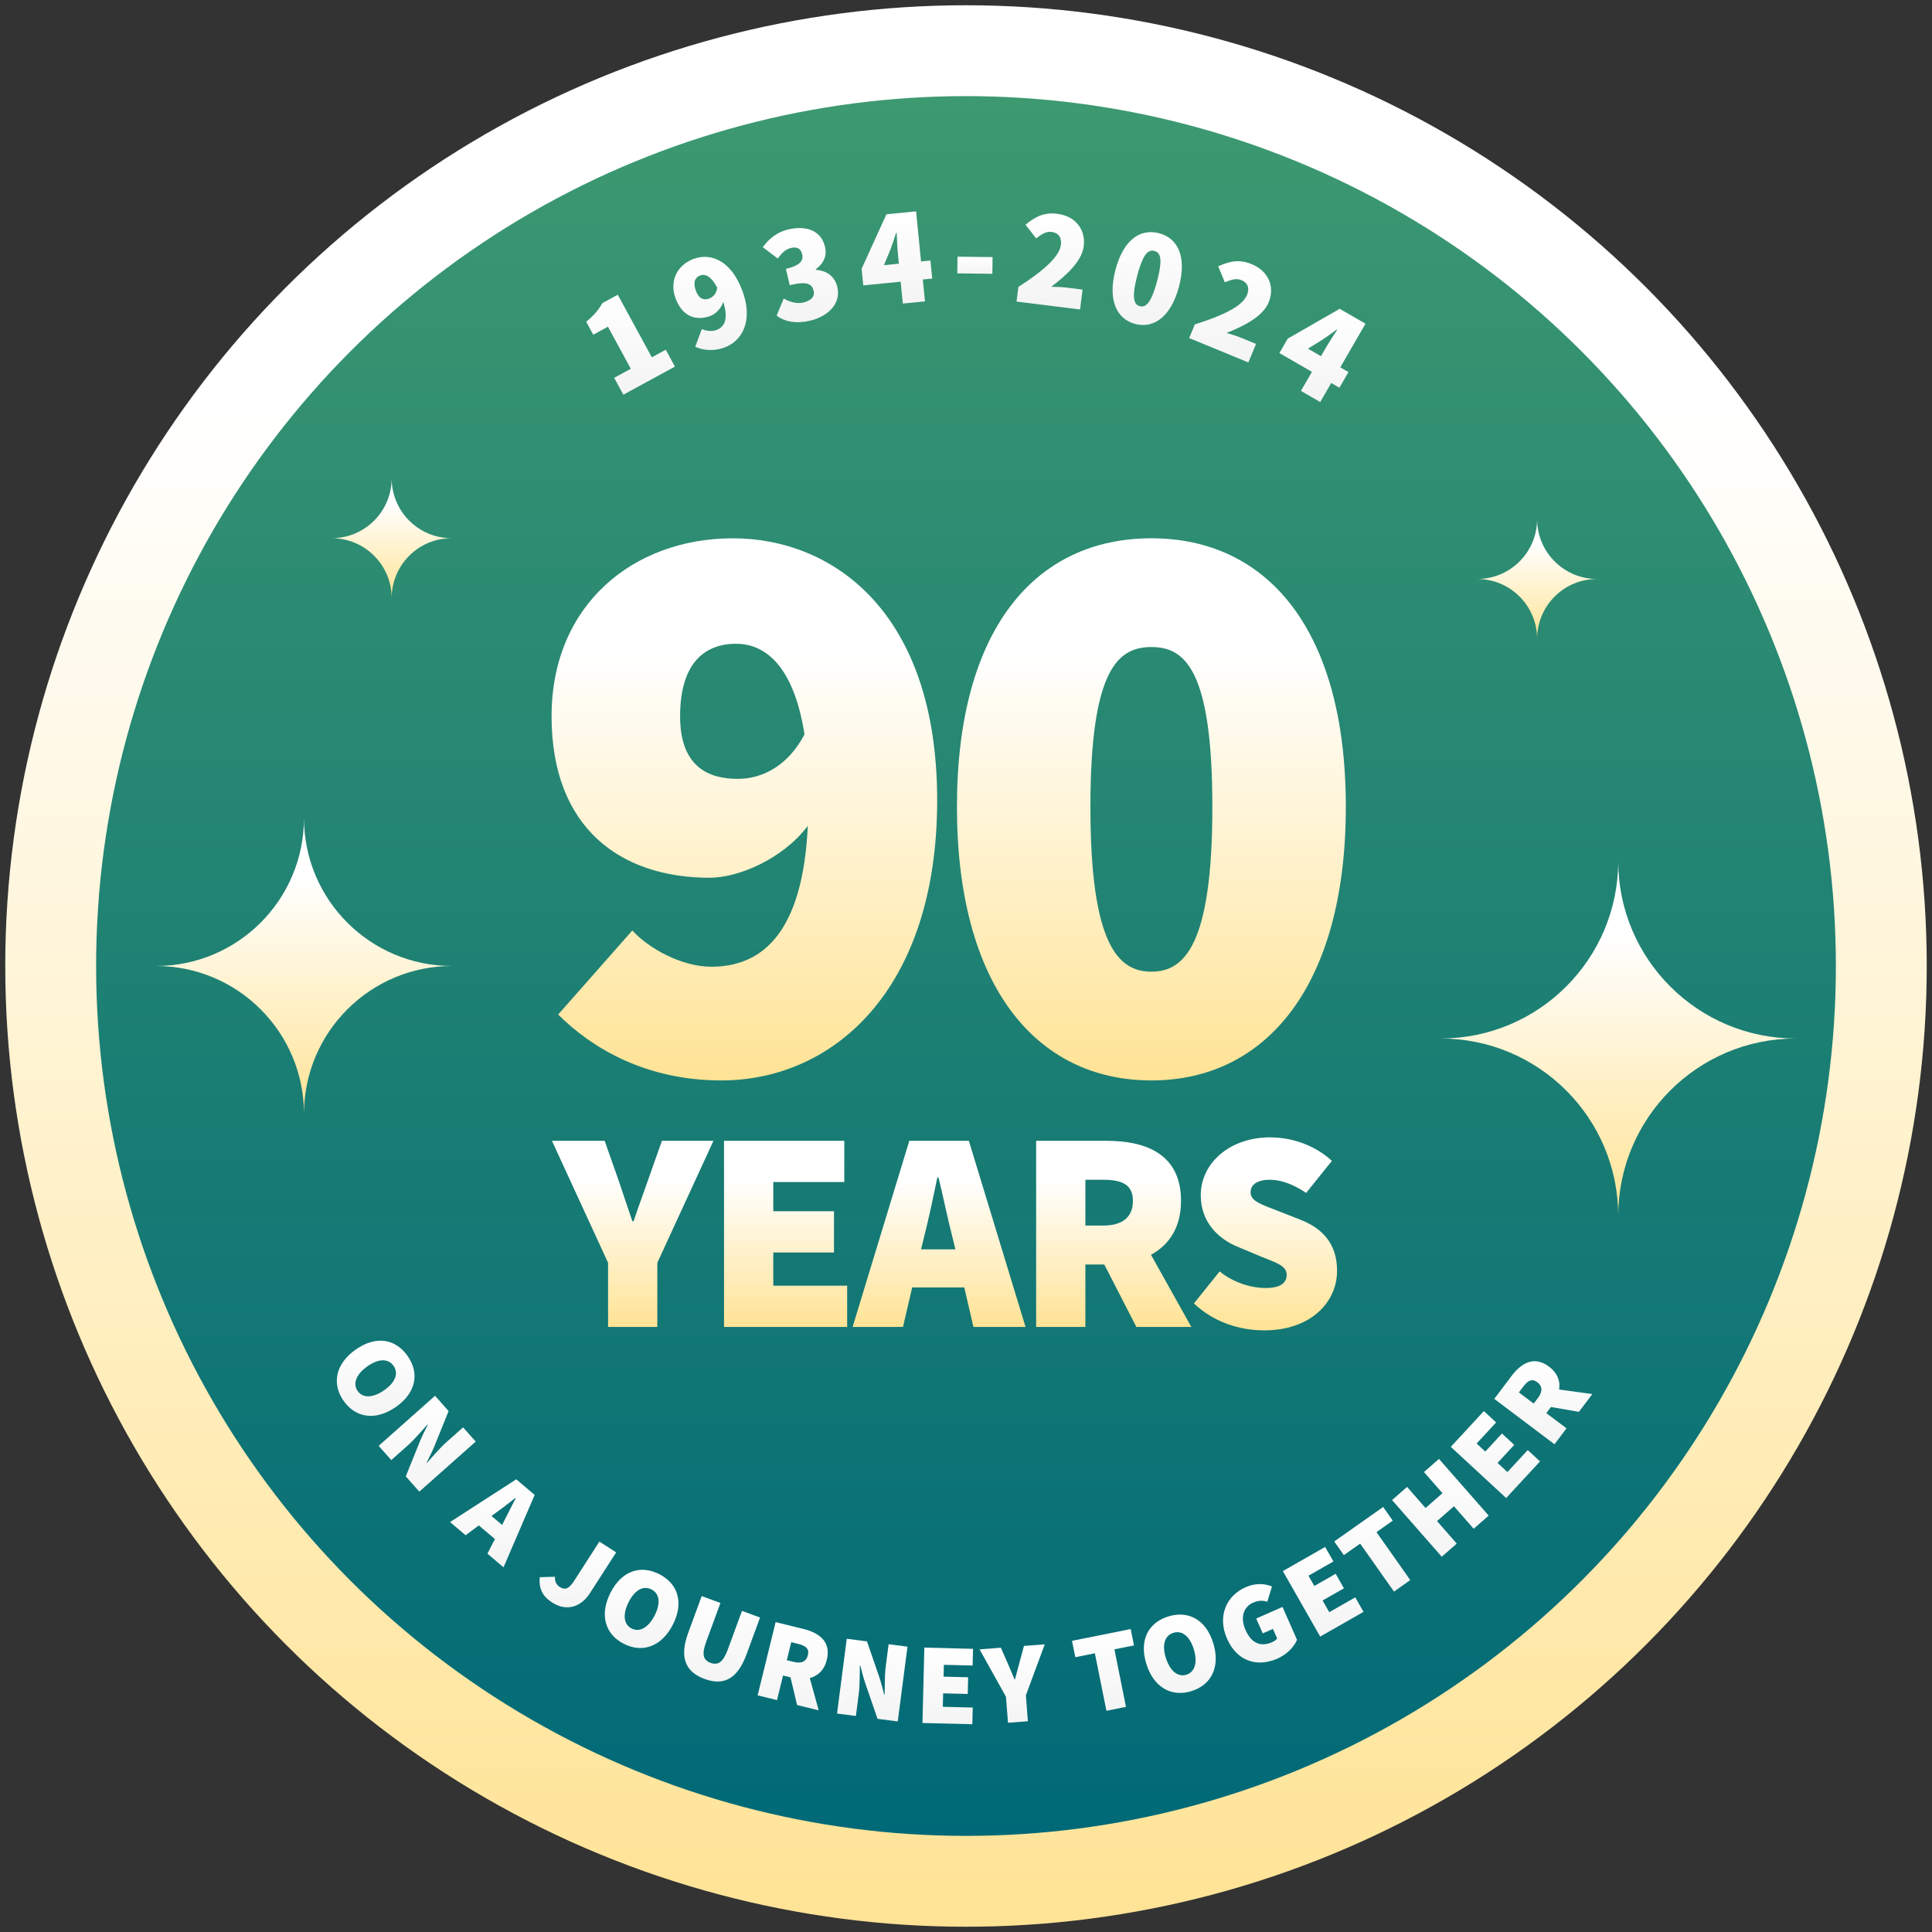
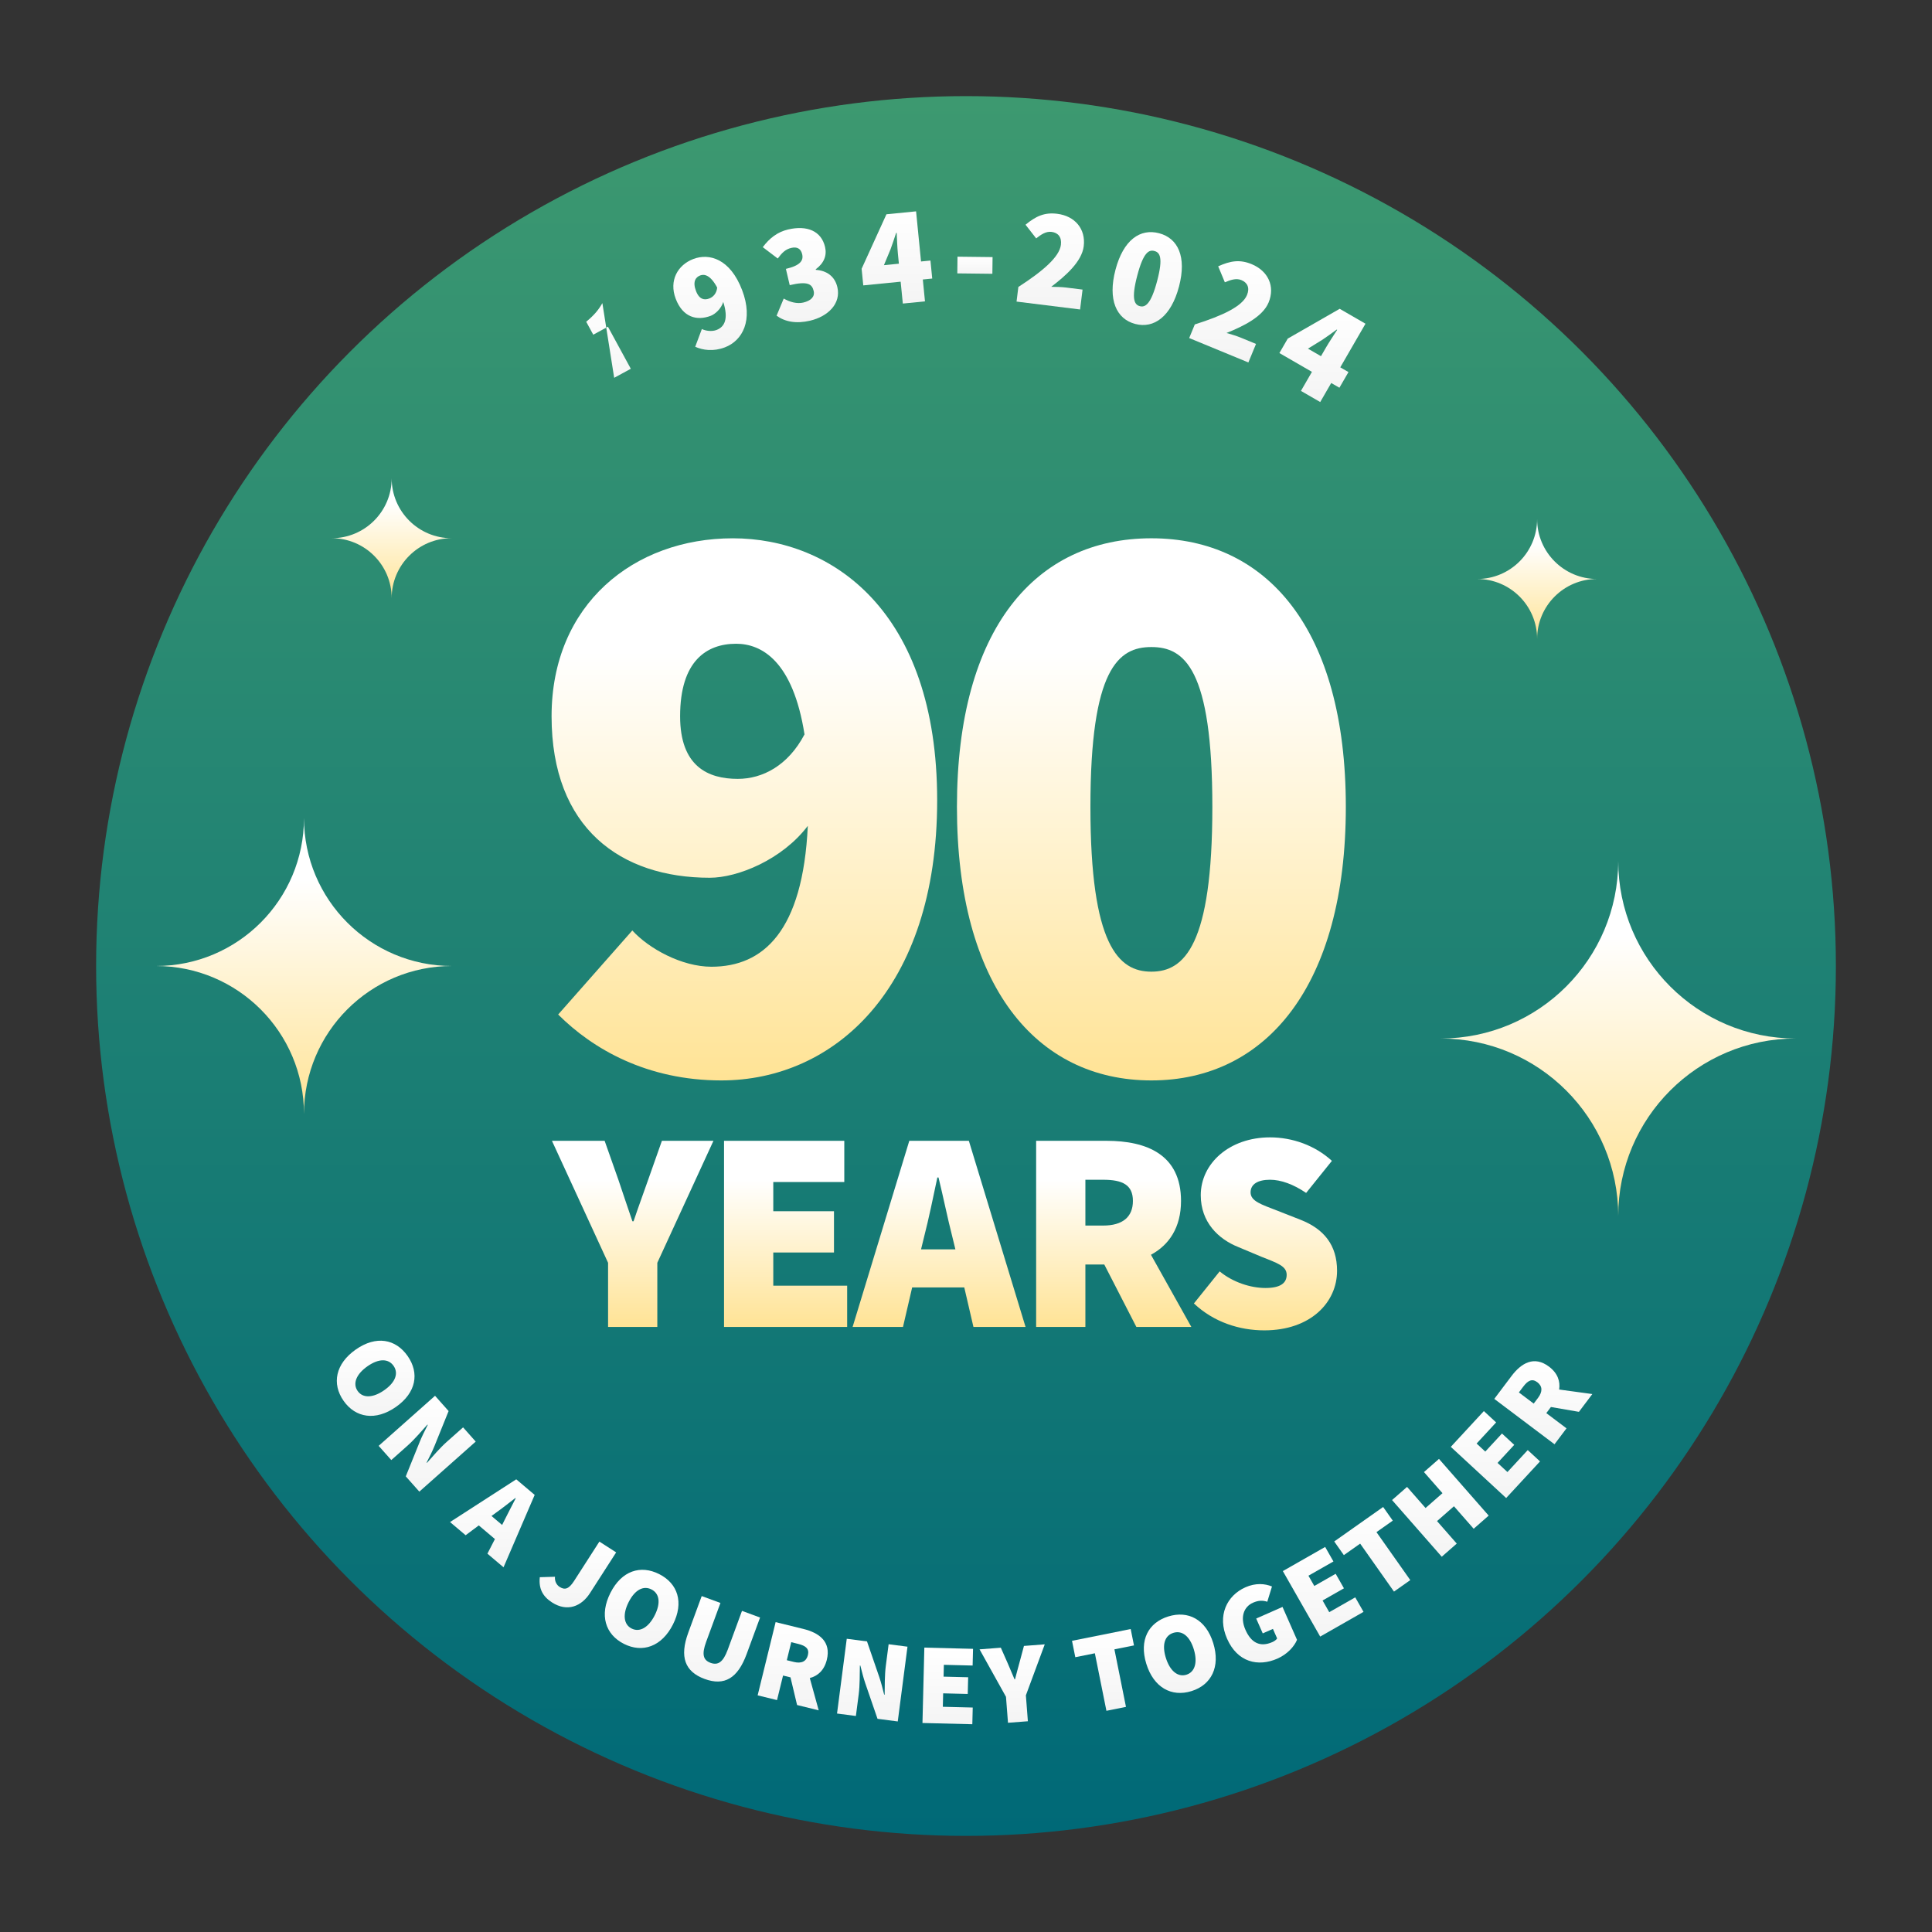
<svg xmlns="http://www.w3.org/2000/svg" xmlns:xlink="http://www.w3.org/1999/xlink" id="Option_1_Logo" data-name="Option 1 Logo" viewBox="0 0 1800 1800">
  <rect x="0" y="0" width="1800" height="1800" fill="#333333" stroke="none" />
  <defs>
    <style>
      .cls-1 {
        fill: url(#linear-gradient);
      }

      .cls-1, .cls-2, .cls-3, .cls-4, .cls-5, .cls-6, .cls-7, .cls-8, .cls-9, .cls-10, .cls-11, .cls-12, .cls-13, .cls-14, .cls-15, .cls-16, .cls-17, .cls-18, .cls-19, .cls-20, .cls-21, .cls-22, .cls-23, .cls-24, .cls-25, .cls-26, .cls-27, .cls-28, .cls-29, .cls-30, .cls-31, .cls-32, .cls-33, .cls-34, .cls-35, .cls-36, .cls-37, .cls-38, .cls-39, .cls-40 {
        stroke-width: 0px;
      }

      .cls-2 {
        fill: url(#linear-gradient-38);
      }

      .cls-3 {
        fill: url(#linear-gradient-33);
      }

      .cls-4 {
        fill: url(#linear-gradient-29);
      }

      .cls-5 {
        fill: url(#linear-gradient-32);
      }

      .cls-6 {
        fill: url(#linear-gradient-30);
      }

      .cls-7 {
        fill: url(#linear-gradient-31);
      }

      .cls-8 {
        fill: url(#linear-gradient-36);
      }

      .cls-9 {
        fill: url(#linear-gradient-39);
      }

      .cls-10 {
        fill: url(#linear-gradient-34);
      }

      .cls-11 {
        fill: url(#linear-gradient-37);
      }

      .cls-12 {
        fill: url(#linear-gradient-35);
      }

      .cls-13 {
        fill: url(#linear-gradient-28);
      }

      .cls-14 {
        fill: url(#linear-gradient-25);
      }

      .cls-15 {
        fill: url(#linear-gradient-11);
      }

      .cls-16 {
        fill: url(#linear-gradient-12);
      }

      .cls-17 {
        fill: url(#linear-gradient-13);
      }

      .cls-18 {
        fill: url(#linear-gradient-10);
      }

      .cls-19 {
        fill: url(#linear-gradient-17);
      }

      .cls-20 {
        fill: url(#linear-gradient-16);
      }

      .cls-21 {
        fill: url(#linear-gradient-19);
      }

      .cls-22 {
        fill: url(#linear-gradient-15);
      }

      .cls-23 {
        fill: url(#linear-gradient-23);
      }

      .cls-24 {
        fill: url(#linear-gradient-21);
      }

      .cls-25 {
        fill: url(#linear-gradient-18);
      }

      .cls-26 {
        fill: url(#linear-gradient-14);
      }

      .cls-27 {
        fill: url(#linear-gradient-22);
      }

      .cls-28 {
        fill: url(#linear-gradient-20);
      }

      .cls-29 {
        fill: url(#linear-gradient-27);
      }

      .cls-30 {
        fill: url(#linear-gradient-24);
      }

      .cls-31 {
        fill: url(#linear-gradient-26);
      }

      .cls-32 {
        fill: url(#linear-gradient-40);
      }

      .cls-33 {
        fill: url(#linear-gradient-4);
      }

      .cls-34 {
        fill: url(#linear-gradient-2);
      }

      .cls-35 {
        fill: url(#linear-gradient-3);
      }

      .cls-36 {
        fill: url(#linear-gradient-8);
      }

      .cls-37 {
        fill: url(#linear-gradient-9);
      }

      .cls-38 {
        fill: url(#linear-gradient-7);
      }

      .cls-39 {
        fill: url(#linear-gradient-5);
      }

      .cls-40 {
        fill: url(#linear-gradient-6);
      }
    </style>
    <linearGradient id="linear-gradient" x1="900" y1="4.9" x2="900" y2="1795.1" gradientUnits="userSpaceOnUse">
      <stop offset=".21" stop-color="#fff" />
      <stop offset="1" stop-color="#ffe395" />
    </linearGradient>
    <linearGradient id="linear-gradient-2" x1="900" y1="1710.45" x2="900" y2="89.55" gradientUnits="userSpaceOnUse">
      <stop offset="0" stop-color="#006977" />
      <stop offset="1" stop-color="#3d9970" />
    </linearGradient>
    <linearGradient id="linear-gradient-3" x1="1432.09" y1="483.6" x2="1432.09" y2="595.26" gradientUnits="userSpaceOnUse">
      <stop offset=".21" stop-color="#fff" />
      <stop offset="1" stop-color="#ffe395" />
    </linearGradient>
    <linearGradient id="linear-gradient-4" x1="364.91" y1="445.6" x2="364.91" y2="557.26" xlink:href="#linear-gradient-3" />
    <linearGradient id="linear-gradient-5" x1="283.22" y1="762.13" x2="283.22" y2="1037.87" xlink:href="#linear-gradient-3" />
    <linearGradient id="linear-gradient-6" x1="1507.67" y1="802.13" x2="1507.67" y2="1132.97" xlink:href="#linear-gradient-3" />
    <linearGradient id="linear-gradient-7" x1="589.48" y1="1062.87" x2="589.48" y2="1236.27" xlink:href="#linear-gradient-3" />
    <linearGradient id="linear-gradient-8" x1="731.93" y1="1062.87" x2="731.93" y2="1236.27" xlink:href="#linear-gradient-3" />
    <linearGradient id="linear-gradient-9" x1="874.91" y1="1062.87" x2="874.91" y2="1236.27" xlink:href="#linear-gradient-3" />
    <linearGradient id="linear-gradient-10" x1="1037.64" y1="1062.87" x2="1037.64" y2="1236.27" xlink:href="#linear-gradient-3" />
    <linearGradient id="linear-gradient-11" x1="1179.02" y1="1059.67" x2="1179.02" y2="1239.47" xlink:href="#linear-gradient-3" />
    <linearGradient id="linear-gradient-12" x1="693.51" y1="501.51" x2="693.51" y2="1006.61" xlink:href="#linear-gradient-3" />
    <linearGradient id="linear-gradient-13" x1="1072.72" y1="501.51" x2="1072.72" y2="1006.61" xlink:href="#linear-gradient-3" />
    <linearGradient id="linear-gradient-14" x1="350.01" y1="1249.1" x2="350.01" y2="1319.13" gradientUnits="userSpaceOnUse">
      <stop offset="0" stop-color="#fff" />
      <stop offset="1" stop-color="#f4f4f4" />
    </linearGradient>
    <linearGradient id="linear-gradient-15" x1="398" y1="1300.43" x2="398" y2="1389.74" xlink:href="#linear-gradient-14" />
    <linearGradient id="linear-gradient-16" x1="458.72" y1="1378.26" x2="458.72" y2="1460.23" xlink:href="#linear-gradient-14" />
    <linearGradient id="linear-gradient-17" x1="538.4" y1="1436.27" x2="538.4" y2="1497.52" xlink:href="#linear-gradient-14" />
    <linearGradient id="linear-gradient-18" x1="597.8" y1="1462.55" x2="597.8" y2="1535.41" xlink:href="#linear-gradient-14" />
    <linearGradient id="linear-gradient-19" x1="672.76" y1="1487.03" x2="672.76" y2="1566.66" xlink:href="#linear-gradient-14" />
    <linearGradient id="linear-gradient-20" x1="738.55" y1="1511.3" x2="738.55" y2="1593.48" xlink:href="#linear-gradient-14" />
    <linearGradient id="linear-gradient-21" x1="812.66" y1="1526.81" x2="812.66" y2="1603.82" xlink:href="#linear-gradient-14" />
    <linearGradient id="linear-gradient-22" x1="883" y1="1535.05" x2="883" y2="1606.42" xlink:href="#linear-gradient-14" />
    <linearGradient id="linear-gradient-23" x1="943.01" y1="1531.98" x2="943.01" y2="1605.07" xlink:href="#linear-gradient-14" />
    <linearGradient id="linear-gradient-24" x1="1027.63" y1="1517.74" x2="1027.63" y2="1593.93" xlink:href="#linear-gradient-14" />
    <linearGradient id="linear-gradient-25" x1="1099.18" y1="1504.27" x2="1099.18" y2="1577.27" xlink:href="#linear-gradient-14" />
    <linearGradient id="linear-gradient-26" x1="1173.92" y1="1475.87" x2="1173.92" y2="1548.95" xlink:href="#linear-gradient-14" />
    <linearGradient id="linear-gradient-27" x1="1232.76" y1="1441.26" x2="1232.76" y2="1524.76" xlink:href="#linear-gradient-14" />
    <linearGradient id="linear-gradient-28" x1="1278.5" y1="1404.03" x2="1278.5" y2="1482.85" xlink:href="#linear-gradient-14" />
    <linearGradient id="linear-gradient-29" x1="1341.95" y1="1359.24" x2="1341.95" y2="1450.39" xlink:href="#linear-gradient-14" />
    <linearGradient id="linear-gradient-30" x1="1393.23" y1="1314.69" x2="1393.23" y2="1395.69" xlink:href="#linear-gradient-14" />
    <linearGradient id="linear-gradient-31" x1="1437.86" y1="1268.21" x2="1437.86" y2="1345.58" xlink:href="#linear-gradient-14" />
    <linearGradient id="linear-gradient-32" x1="587.49" y1="274.59" x2="587.49" y2="367.72" xlink:href="#linear-gradient-14" />
    <linearGradient id="linear-gradient-33" x1="661.56" y1="239.31" x2="661.56" y2="326.14" xlink:href="#linear-gradient-14" />
    <linearGradient id="linear-gradient-34" x1="745.72" y1="212.48" x2="745.72" y2="300.19" xlink:href="#linear-gradient-14" />
    <linearGradient id="linear-gradient-35" x1="835.66" y1="196.91" x2="835.66" y2="282.83" xlink:href="#linear-gradient-14" />
    <linearGradient id="linear-gradient-36" x1="908.33" y1="239.15" x2="908.33" y2="255.09" xlink:href="#linear-gradient-14" />
    <linearGradient id="linear-gradient-37" x1="978.52" y1="198.87" x2="978.52" y2="288.34" xlink:href="#linear-gradient-14" />
    <linearGradient id="linear-gradient-38" x1="1068.83" y1="216.26" x2="1068.83" y2="302.8" xlink:href="#linear-gradient-14" />
    <linearGradient id="linear-gradient-39" x1="1146.1" y1="243.36" x2="1146.1" y2="337.71" xlink:href="#linear-gradient-14" />
    <linearGradient id="linear-gradient-40" x1="1232.08" y1="287.71" x2="1232.08" y2="374.57" xlink:href="#linear-gradient-14" />
  </defs>
  <g id="Option_1-2" data-name="Option 1">
-     <circle class="cls-1" cx="900" cy="900" r="895.1" />
    <circle id="Circle" class="cls-34" cx="900" cy="900" r="810.45" />
    <g id="Stars">
      <g id="Star_reflection" data-name="Star reflection">
        <path class="cls-35" d="M1432.09,595.26c0-30.83-25-55.83-55.83-55.83,30.83,0,55.83-25,55.83-55.83,0,30.83,25,55.83,55.83,55.83-30.83,0-55.83,25-55.83,55.83Z" />
      </g>
      <g id="Star_reflection-2" data-name="Star reflection">
        <path class="cls-33" d="M364.91,557.26c0-30.83-25-55.83-55.83-55.83,30.83,0,55.83-25,55.83-55.83,0,30.83,25,55.83,55.83,55.83-30.83,0-55.83,25-55.83,55.83Z" />
      </g>
      <g id="Star_reflection-3" data-name="Star reflection">
        <path class="cls-39" d="M283.22,1037.87c0-76.15-61.73-137.87-137.87-137.87,76.15,0,137.87-61.73,137.87-137.88,0,76.15,61.73,137.88,137.88,137.88-76.15,0-137.88,61.73-137.88,137.87Z" />
      </g>
      <g id="Star_reflection-4" data-name="Star reflection">
        <path class="cls-40" d="M1507.67,1132.97c0-91.36-74.06-165.42-165.42-165.42,91.36,0,165.42-74.06,165.42-165.42,0,91.36,74.06,165.42,165.42,165.42-91.36,0-165.42,74.06-165.42,165.42Z" />
      </g>
    </g>
    <g id="_90_Years_gradient" data-name="90 Years gradient">
      <g>
        <path class="cls-38" d="M566.53,1176.52l-52.29-113.64h49.09l12.8,36.28c4.27,13.07,8.54,25.08,13.07,38.68h1.07c4.54-13.61,9.07-25.61,13.61-38.68l12.8-36.28h48.02l-52.29,113.64v59.76h-45.88v-59.76Z" />
        <path class="cls-36" d="M674.57,1062.87h112.04v38.42h-66.16v27.21h56.55v38.41h-56.55v30.95h68.83v38.42h-114.71v-173.4Z" />
        <path class="cls-37" d="M847.17,1062.87h55.49l52.82,173.4h-48.55l-8.54-36.81h-48.55l-8.54,36.81h-46.95l52.82-173.4ZM858.11,1163.98h32.01l-2.93-12c-4.27-16.54-8.54-37.62-12.8-54.96h-1.07c-3.73,17.61-8,38.42-12.27,54.96l-2.93,12Z" />
        <path class="cls-18" d="M965.34,1062.87h65.63c37.35,0,69.36,12.81,69.36,56.02,0,24.81-11.2,41.08-28.01,50.15l37.62,67.23h-51.22l-29.88-58.16h-17.61v58.16h-45.88v-173.4ZM1027.77,1141.83c18.14,0,27.74-8,27.74-22.94s-9.6-19.74-27.74-19.74h-16.54v42.68h16.54Z" />
        <path class="cls-15" d="M1112.33,1214.4l24.01-29.88c12.27,10.14,28.81,15.47,42.68,15.47s19.74-4.54,19.74-12.27c0-8.27-8.8-10.94-23.48-16.81l-21.61-9.07c-18.67-7.47-34.95-23.21-34.95-48.29,0-29.61,26.68-53.89,64.56-53.89,20.81,0,41.88,7.47,57.62,21.88l-24.01,29.88c-11.74-8-23.48-12.27-33.61-12.27-11.2,0-18.14,4-18.14,11.74,0,8.27,9.87,11.2,25.61,17.34l21.08,8.27c21.61,8.54,33.88,23.48,33.88,47.48,0,29.34-24.54,55.49-67.76,55.49-22.94,0-46.95-7.47-65.63-25.08Z" />
      </g>
      <g>
        <path class="cls-16" d="M520.03,945.2l69.09-78.3c15.35,16.89,46.06,33.78,73.69,33.78,48.36,0,85.21-33.01,89.81-131.26-23.8,31.47-65.25,48.36-91.35,48.36-82.9,0-147.38-46.06-147.38-150.45s76.76-165.81,168.88-165.81,190.37,67.55,190.37,244.1-96.72,260.99-201.12,260.99c-69.09,0-119.75-29.17-151.99-61.41ZM687.37,725.66c23.03,0,46.83-12.28,62.18-41.45-10.75-68.32-39.92-84.44-63.71-84.44-27.63,0-52.2,16.12-52.2,67.55,0,46.82,26.1,58.34,53.73,58.34Z" />
        <path class="cls-17" d="M891.56,751.76c0-166.57,73.69-250.25,181.16-250.25s181.16,84.44,181.16,250.25-73.69,254.85-181.16,254.85-181.16-88.28-181.16-254.85ZM1129.52,751.76c0-128.96-26.1-148.92-56.8-148.92s-56.8,19.96-56.8,148.92,26.1,153.52,56.8,153.52,56.8-24.56,56.8-153.52Z" />
      </g>
    </g>
    <g id="Text_in_circle" data-name="Text in circle">
      <g>
        <path class="cls-26" d="M331.49,1257.31c18.95-13.26,37.13-9.89,48.28,6.04,11.15,15.94,8,34.23-10.86,47.43-18.95,13.26-37.66,10.27-48.81-5.67-11.15-15.94-7.56-34.54,11.39-47.8ZM358.01,1295.2c10.45-7.31,13.49-15.77,8.66-22.68-4.83-6.91-13.83-6.94-24.27.37-10.45,7.31-14.02,16.15-9.19,23.05s14.36,6.57,24.8-.74Z" />
        <path class="cls-22" d="M405.32,1300.43l12.63,14.22-13.1,32.44c-1.98,4.94-4.74,10.28-7.35,15.49l.29.32c5.08-5.67,12-13.83,18.46-19.57l15.19-13.49,11.77,13.25-52.53,46.63-12.63-14.22,13.1-32.44c1.98-4.94,4.74-10.28,7.35-15.49l-.29-.32c-5.41,5.96-12,13.83-18.46,19.57l-15.19,13.49-11.77-13.25,52.53-46.64Z" />
        <path class="cls-20" d="M480.99,1378.26l17.16,14.51-29.02,67.45-15.02-12.7,6.99-13.62-15.02-12.7-12.27,9.15-14.52-12.28,61.7-39.82ZM457.92,1412.4l9.9,8.37,2.23-4.48c3.01-6.23,7.2-13.87,10.41-20.35l-.33-.28c-5.76,4.47-12.52,9.79-18.17,13.79l-4.05,2.95Z" />
        <path class="cls-19" d="M502.93,1469.44l14.14-.41c-.42,3.84,1.32,7.53,4.23,9.4,4.73,3.04,8.49,2.38,13.52-5.44l23.61-36.72,15.63,10.05-24.43,37.99c-7.83,12.18-20.99,17.85-35.35,8.62-8.73-5.61-12.5-12.92-11.36-23.49Z" />
        <path class="cls-25" d="M568.73,1484.02c10.44-20.64,28.06-26.25,45.42-17.47,17.36,8.78,23.22,26.4,12.82,46.94-10.44,20.63-28.35,26.83-45.71,18.05-17.36-8.78-22.97-26.88-12.53-47.52ZM610,1504.9c5.76-11.38,4.45-20.28-3.07-24.08s-15.47.41-21.22,11.79c-5.76,11.38-4.74,20.86,2.78,24.66,7.52,3.81,15.76-.99,21.52-12.37Z" />
        <path class="cls-21" d="M641.24,1521.11l12.53-34.08,17.45,6.41-13.27,36.11c-4.32,11.77-2.85,17.14,4.05,19.68,6.9,2.54,11.71-.53,16.03-12.3l13.27-36.11,16.84,6.19-12.53,34.08c-8.28,22.52-20.67,29.93-39.13,23.15-18.46-6.79-23.51-20.61-15.23-43.13Z" />
        <path class="cls-28" d="M722.64,1511.3l25.82,6.34c14.69,3.61,26.05,11.74,21.87,28.74-2.4,9.76-8.38,15.08-15.86,17.02l8.3,30.08-20.15-4.95-6.14-25.77-6.93-1.7-5.62,22.88-18.05-4.43,16.75-68.22ZM739.57,1548.39c7.14,1.75,11.69-.47,13.13-6.35,1.44-5.88-1.87-8.69-9.01-10.45l-6.51-1.6-4.12,16.79,6.51,1.6Z" />
        <path class="cls-24" d="M788.9,1526.81l18.86,2.45,11.39,33.08c1.74,5.02,3.16,10.87,4.61,16.51l.43.06c.12-7.61-.01-18.31,1.1-26.88l2.62-20.14,17.57,2.29-9.06,69.65-18.86-2.45-11.39-33.08c-1.74-5.02-3.16-10.87-4.61-16.51l-.43-.06c-.17,8.04.02,18.31-1.1,26.88l-2.62,20.14-17.57-2.29,9.06-69.65Z" />
        <path class="cls-27" d="M861.19,1535.05l45.37,1.13-.39,15.56-26.79-.67-.27,11.02,22.9.57-.39,15.56-22.9-.57-.31,12.53,27.87.69-.39,15.56-46.45-1.15,1.75-70.22Z" />
        <path class="cls-23" d="M937.28,1580.93l-24.65-44.27,19.82-1.53,6.3,14.25c2.13,5.15,4.23,9.86,6.48,15.22l.43-.03c1.41-5.64,2.87-10.62,4.29-16.04l4.04-15.05,19.39-1.49-17.59,47.52,1.86,24.14-18.53,1.42-1.86-24.13Z" />
        <path class="cls-30" d="M1020.05,1540.32l-18.22,3.66-3.06-15.26,54.67-10.98,3.06,15.26-18.22,3.66,10.77,53.61-18.22,3.66-10.77-53.61Z" />
        <path class="cls-14" d="M1068,1550.15c-6.85-22.09,1.9-38.38,20.48-44.14,18.58-5.76,35.04,2.82,41.86,24.81,6.85,22.09-1.71,39-20.29,44.76-18.58,5.76-35.2-3.34-42.05-25.43ZM1112.18,1536.45c-3.78-12.18-10.91-17.66-18.96-15.17-8.05,2.5-10.83,11.05-7.05,23.23,3.78,12.18,11.1,18.28,19.15,15.79,8.05-2.5,10.64-11.67,6.86-23.85Z" />
        <path class="cls-31" d="M1143.23,1526.77c-9.5-21.55-.07-40.35,17.13-47.94,9.49-4.18,18.07-3.48,24.71-.74l-4.37,14.21c-4.38-1.37-8.16-1.36-13.3.9-8.7,3.83-12.18,13.63-7.03,25.3,5.32,12.06,13.62,16.43,25.09,11.38,1.78-.78,3.58-2.05,4.42-3.37l-3.92-8.9-9.49,4.18-6.1-13.84,24.52-10.81,13.51,30.65c-2.63,6.36-9.17,13.49-18.27,17.5-18,7.93-37.23,3.42-46.9-18.53Z" />
        <path class="cls-29" d="M1195.19,1463.74l39.43-22.48,7.71,13.52-23.28,13.27,5.46,9.57,19.9-11.35,7.71,13.52-19.9,11.35,6.21,10.89,24.22-13.81,7.71,13.52-40.37,23.02-34.79-61.02Z" />
        <path class="cls-13" d="M1267.23,1438.16l-15.19,10.71-8.97-12.72,45.57-32.13,8.97,12.72-15.19,10.71,31.51,44.69-15.19,10.71-31.51-44.69Z" />
        <path class="cls-4" d="M1296.94,1397.57l13.98-12.25,17.24,19.66,15.76-13.82-17.24-19.67,13.98-12.25,46.31,52.82-13.98,12.25-18.38-20.96-15.76,13.82,18.38,20.96-13.98,12.25-46.31-52.82Z" />
        <path class="cls-6" d="M1351.67,1348.01l30.81-33.33,11.43,10.56-18.19,19.68,8.09,7.48,15.55-16.82,11.43,10.56-15.55,16.82,9.21,8.51,18.92-20.47,11.43,10.56-31.54,34.12-51.58-47.68Z" />
        <path class="cls-7" d="M1392.19,1303.31l16-21.23c9.1-12.08,21.05-19.32,35.03-8.78,8.03,6.05,10.56,13.64,9.4,21.29l30.92,4.22-12.49,16.57-26.1-4.51-4.29,5.7,18.82,14.18-11.18,14.84-56.1-42.27ZM1432.95,1302.36c4.42-5.87,4.17-10.93-.66-14.57-4.83-3.64-8.73-1.71-13.15,4.16l-4.03,5.35,13.81,10.4,4.03-5.35Z" />
      </g>
      <g>
-         <path class="cls-5" d="M572.22,352l15.49-8.43-21.32-39.18-13.67,7.44-6.57-12.07c7.33-6.06,11.46-10.96,15.06-17.35l14.35-7.81,31.73,58.32,12.98-7.07,8.55,15.72-48.07,26.15-8.55-15.72Z" />
+         <path class="cls-5" d="M572.22,352l15.49-8.43-21.32-39.18-13.67,7.44-6.57-12.07c7.33-6.06,11.46-10.96,15.06-17.35Z" />
        <path class="cls-3" d="M647.72,323.07l6.19-16.52c3.44,1.74,9.3,2.56,13.66.89,7.51-2.87,11.34-10.29,6.27-26.12-1.91,6.28-7.48,11.32-11.6,12.89-13.09,4.99-26.13,1.36-32.69-15.84-6.47-16.96,1.86-31.52,16.39-37.06,14.78-5.64,34.3-.32,45.48,29,10.63,27.87.45,47.02-16.03,53.3-10.9,4.16-20.66,2.61-27.69-.54ZM660.82,278.1c3.63-1.39,6.82-4.68,7.36-10.17-6.29-11.76-11.96-12.79-15.83-11.31-4.36,1.66-7.18,5.93-3.89,14.53,3.1,8.12,8,8.61,12.36,6.94Z" />
        <path class="cls-10" d="M723.53,294.12l6.64-15.95c5.99,3.39,12.51,5.05,18.19,3.72,7.07-1.66,10.99-5.38,9.72-10.81-1.51-6.44-5.53-9.36-22.32-5.41l-3.56-15.15c13.38-3.14,16.56-7.75,15.17-13.68-1.21-5.18-4.74-7.14-10.17-5.87-5.3,1.25-8.55,4.41-12.6,9.88l-13.94-10.58c6.29-8.4,13.73-14.15,23.57-16.46,17.67-4.15,30.96,1.39,34.46,16.28,1.84,7.83-.87,14.99-8.7,20.82l.12.51c9.74.64,17.59,5.72,20.03,16.08,3.62,15.4-8.76,27.36-25.42,31.28-13,3.05-23.48.99-31.2-4.66Z" />
        <path class="cls-12" d="M839.13,262.44l-34.84,3.45-1.53-15.49,23.12-50.76,27.61-2.73,4.62,46.71,8.77-.87,1.66,16.77-8.77.87,2.02,20.39-20.65,2.04-2.02-20.39ZM837.47,245.67l-.92-9.29c-.55-5.55-.85-13.86-1.14-19.43l-.52.05c-1.58,5.11-3.42,10.24-5.25,15.37l-6.1,14.68,13.94-1.38Z" />
        <path class="cls-8" d="M892.08,239.15l32.67.38-.18,15.56-32.67-.38.18-15.56Z" />
        <path class="cls-11" d="M948.79,267.35c22.73-14.69,38.23-27.92,39.63-39.25.91-7.33-2.78-11.32-8.7-12.06-5.41-.67-10,2.68-14.34,6.06l-9.92-12.73c9.61-7.95,17.65-11.66,29.49-10.19,16.47,2.04,26.74,14.04,24.73,30.25-1.79,14.41-17.03,27.68-30.3,37.79,4.18,0,10.17.22,13.77.66l15.44,1.92-2.3,18.53-59.2-7.35,1.69-13.64Z" />
        <path class="cls-2" d="M1039.25,251.38c7.37-27.96,23.07-38.71,40.63-34.09s25.9,21.84,18.57,49.68c-7.33,27.84-23.27,39.47-40.82,34.84-17.56-4.62-25.7-22.59-18.37-50.43ZM1078.12,261.62c5.78-21.95,2.41-26.45-2.61-27.78-5.02-1.32-10.17.94-15.95,22.89-5.78,21.95-2.61,27.21,2.41,28.53,5.02,1.32,10.37-1.69,16.15-23.64Z" />
        <path class="cls-9" d="M1113.19,302.26c25.8-8.15,44.25-16.82,48.6-27.36,2.82-6.83.32-11.65-5.2-13.93-5.03-2.08-10.35-.06-15.43,2.05l-6.2-14.9c11.37-5.13,20.11-6.57,31.13-2.03,15.34,6.33,22.08,20.61,15.85,35.71-5.54,13.43-23.74,22.19-39.22,28.43,4.03,1.1,9.75,2.9,13.1,4.28l14.38,5.93-7.12,17.26-55.14-22.74,5.24-12.71Z" />
        <path class="cls-32" d="M1222.29,346.45l-30.31-17.52,7.79-13.47,48.39-27.75,24.03,13.89-23.49,40.64,7.64,4.41-8.44,14.59-7.63-4.41-10.25,17.74-17.96-10.38,10.25-17.74ZM1230.73,331.85l4.67-8.08c2.79-4.83,7.39-11.75,10.41-16.45l-.45-.26c-4.26,3.23-8.75,6.33-13.24,9.42l-13.52,8.36,12.13,7.01Z" />
      </g>
    </g>
  </g>
</svg>